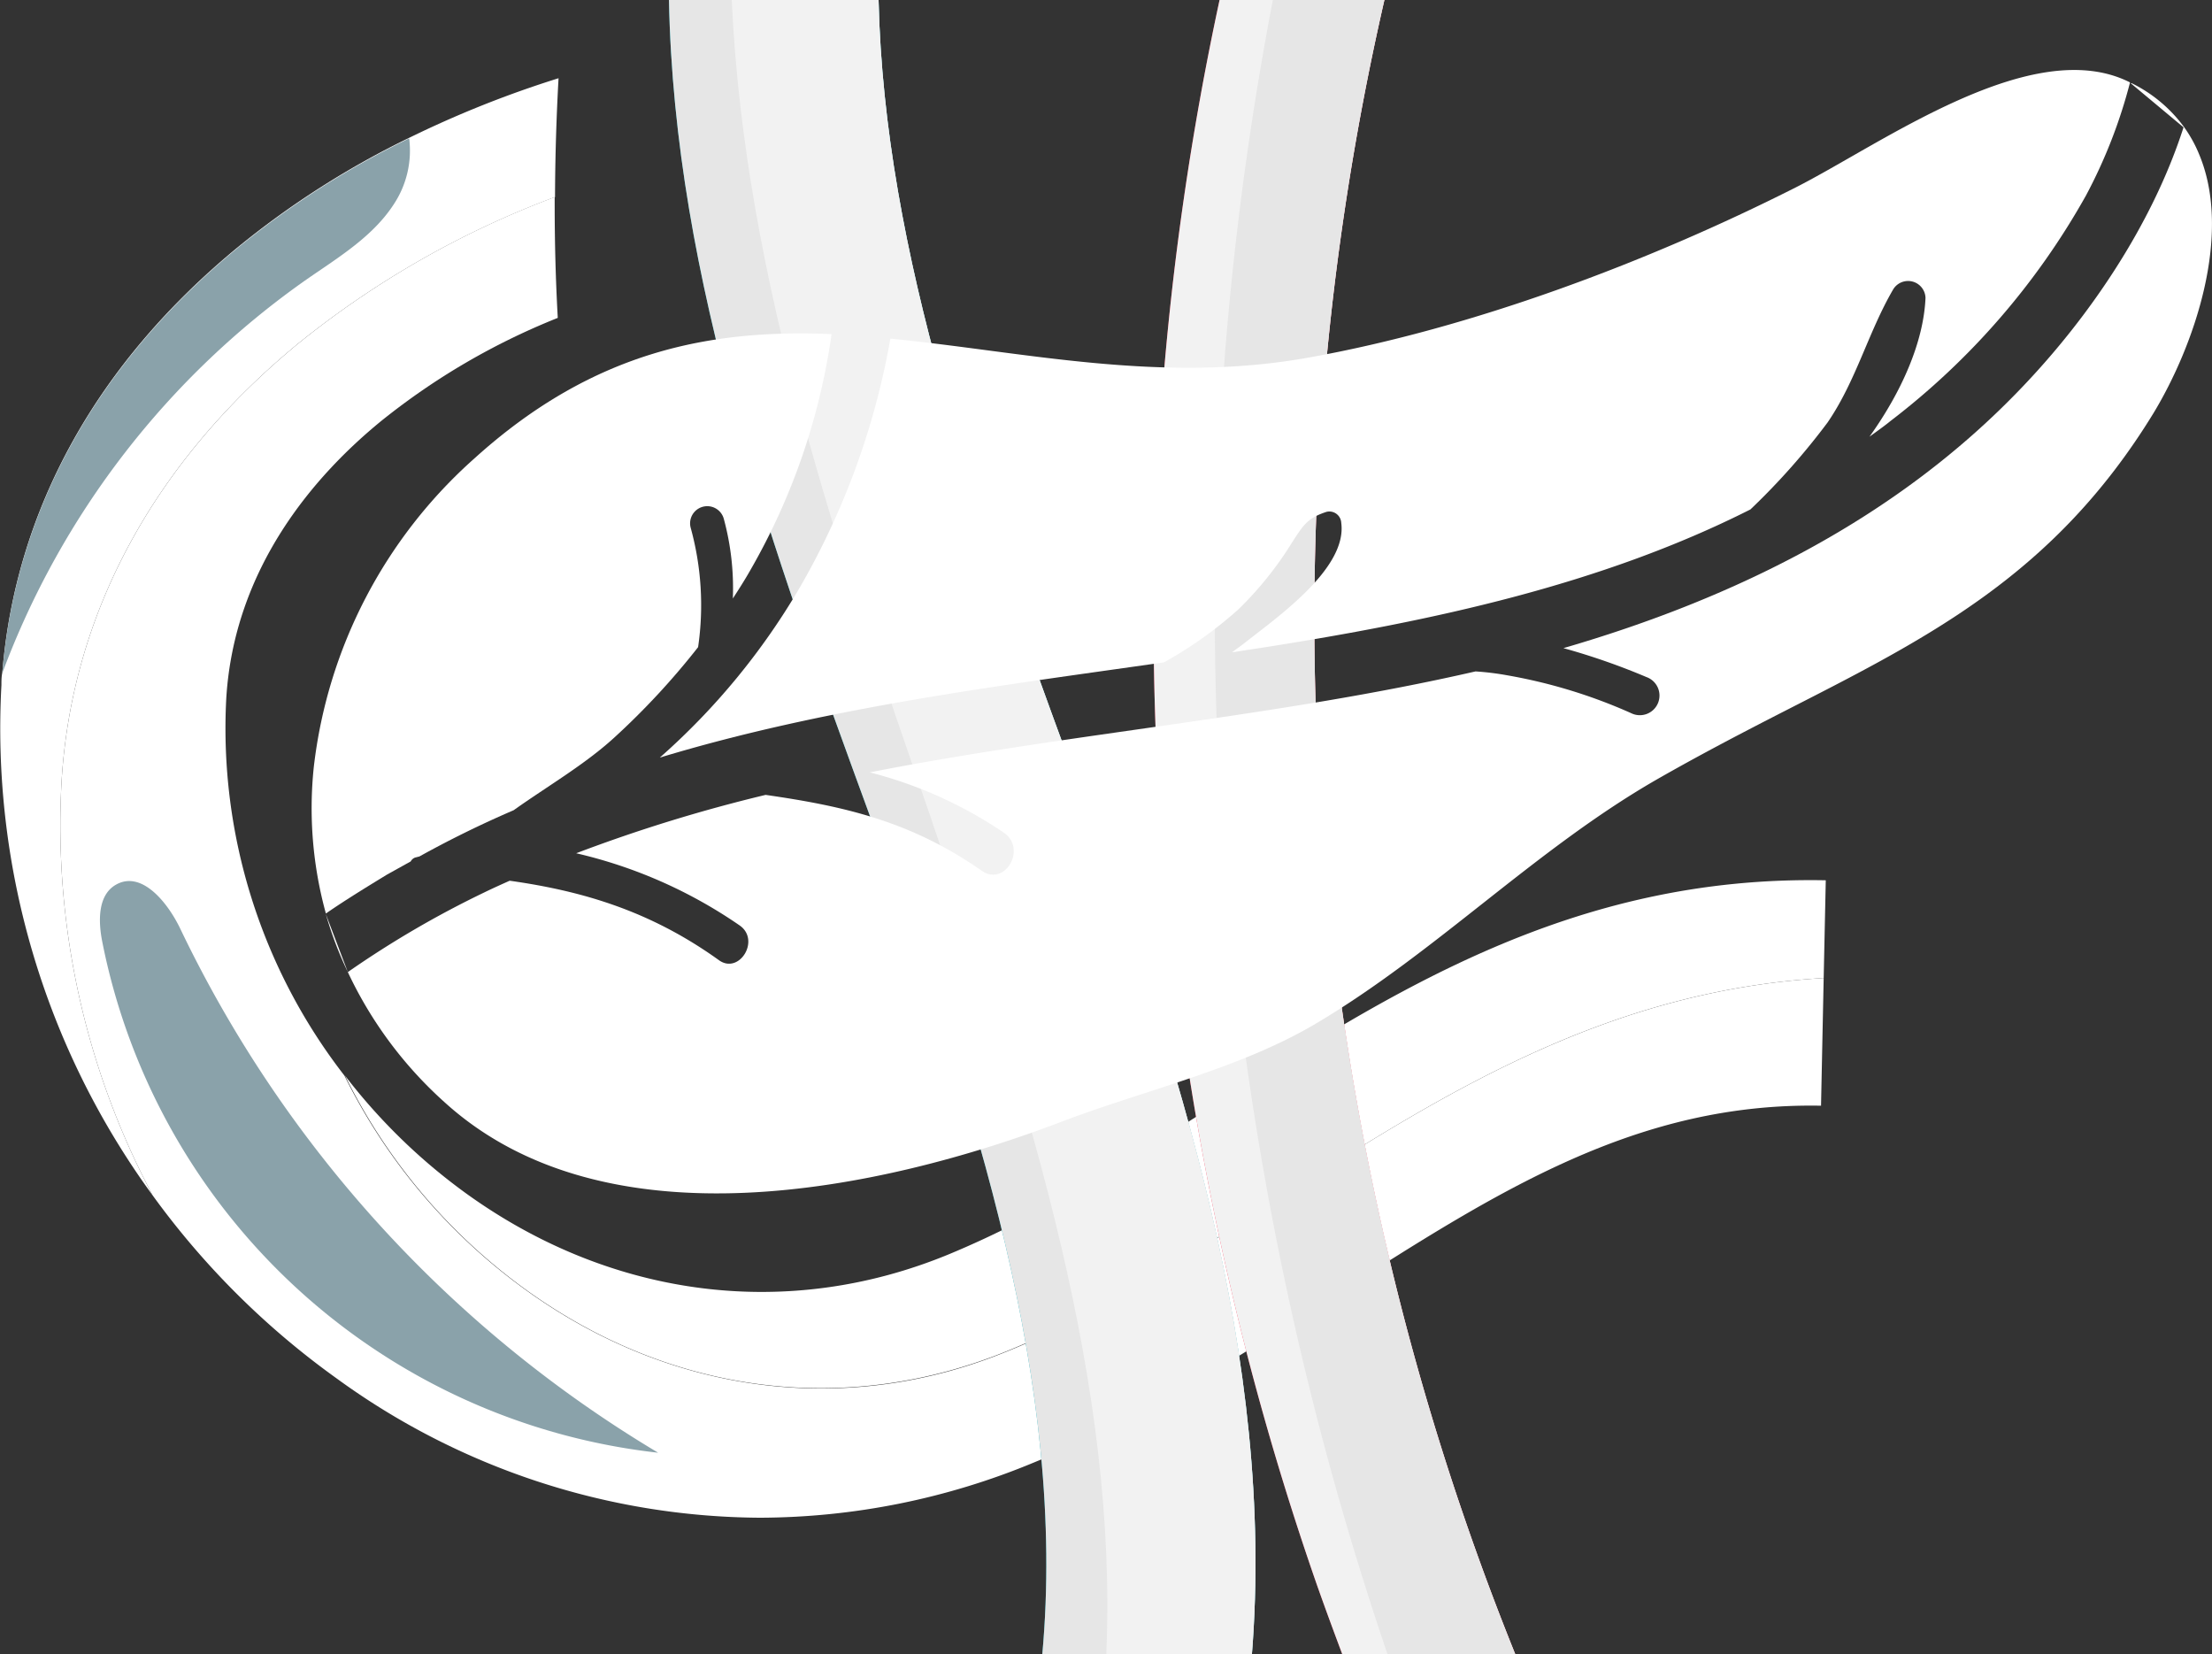
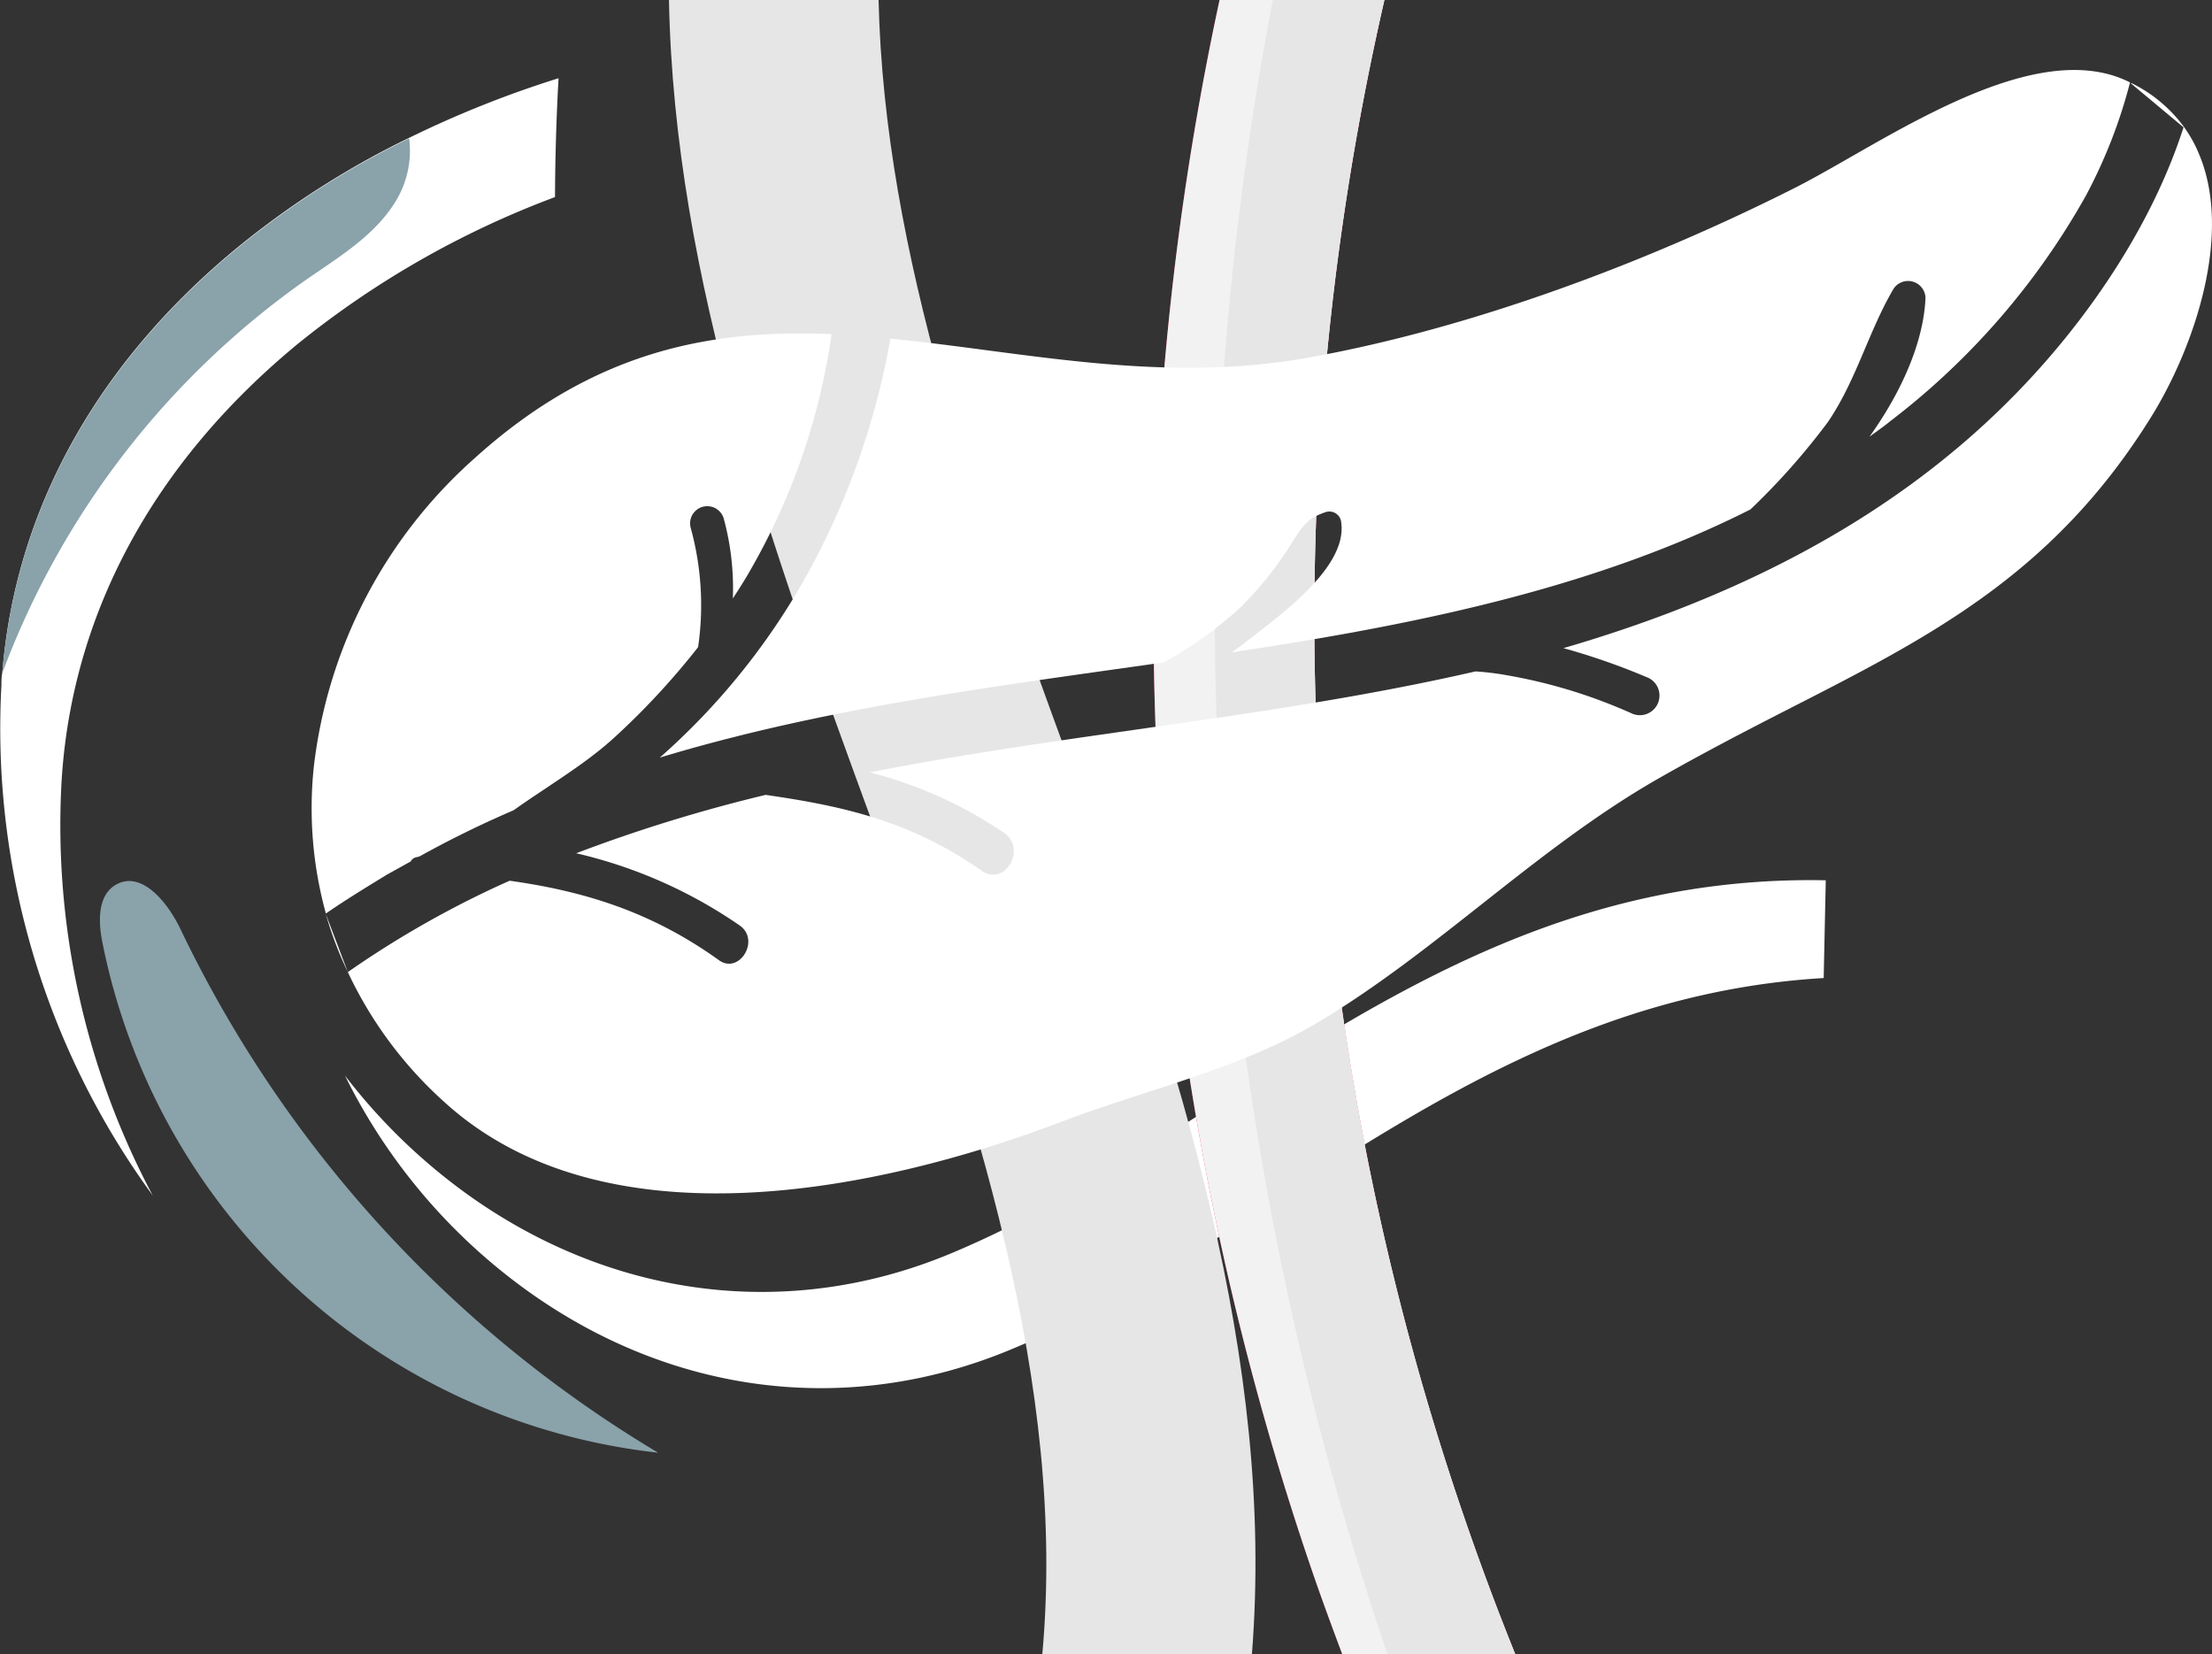
<svg xmlns="http://www.w3.org/2000/svg" viewBox="0 0 200.51 149.94">
  <rect x="0" y="0" width="200.51" height="149.94" fill="#333333" stroke="none" />
  <defs>
    <style>.cls-1{isolation:isolate;}.cls-2,.cls-8,.cls-9{mix-blend-mode:overlay;}.cls-3,.cls-9{fill:#fff;}.cls-4{fill:#14b0bf;}.cls-5{fill:#f42f50;}.cls-6{fill:#e6e6e6;}.cls-7{fill:#f2f2f2;}.cls-8{fill:#8aa2aa;}</style>
  </defs>
  <g class="cls-1">
    <g id="Layer_2" data-name="Layer 2">
      <g id="Layer_1-2" data-name="Layer 1">
        <g class="cls-2">
          <path class="cls-3" d="M50.63,7.09q-.3,5.39-.32,10.77A83.56,83.56,0,0,0,27.06,31.11C13.93,41.9,6.5,55.63,5.58,70.83a71.42,71.42,0,0,0,8.26,37.51A71.76,71.76,0,0,1,.13,62.08c0-.38,0-.76.08-1.13,1.2-14.76,8.58-28.07,21.4-38.59a79.38,79.38,0,0,1,15.48-9.87A95.27,95.27,0,0,1,50.63,7.09Z" />
          <path class="cls-3" d="M110.18,100.09C102.07,105.3,94.4,110.2,86,113.68c-14.54,6-30.43,4-43.58-5.4a52.93,52.93,0,0,1-11.15-10.8A52.75,52.75,0,0,0,47.83,117c13.15,9.42,29,11.39,43.57,5.4,8.45-3.47,16.13-8.37,24.24-13.58,14.62-9.36,29.67-19,49.67-20.18l.19-8.86C142.62,79.33,126.15,89.88,110.18,100.09Z" />
-           <path class="cls-3" d="M91.4,122.43c-14.53,6-30.42,4-43.57-5.4A52.75,52.75,0,0,1,31.22,97.48s0,0,0,0A51.33,51.33,0,0,1,20.51,63.3c.72-11.85,8-20.21,14.05-25.15a62.42,62.42,0,0,1,16-9.34c-.19-3.4-.28-6.83-.28-10.25v-.7A83.56,83.56,0,0,0,27.06,31.11C13.93,41.9,6.5,55.63,5.58,70.83a71.42,71.42,0,0,0,8.26,37.51A73.26,73.26,0,0,0,30.48,124.9a65.77,65.77,0,0,0,38.41,12.65,65.09,65.09,0,0,0,24.82-5c10.16-4.16,19-9.83,27.49-15.28,14.61-9.36,27.23-17.37,43.87-17.06l.24-11.57c-20,1.19-35.05,10.82-49.67,20.18C107.53,114.06,99.85,119,91.4,122.43Z" />
        </g>
-         <path class="cls-4" d="M113.48,149.94h-19c2.22-24.28-6-49.54-15.39-75.37l-.18-.47C70.13,50.1,61.12,25.44,60.64,0h19c.53,23.07,9,46.41,17.32,69.1l.18.48C107,96.63,115.6,123.22,113.48,149.94Z" />
        <path class="cls-5" d="M137.36,149.94H121.68c-.8-2.13-1.59-4.27-2.35-6.43A266.08,266.08,0,0,1,110.55,0h14.94A250.8,250.8,0,0,0,137.36,149.94Z" />
        <path class="cls-6" d="M113.48,149.94h-19c2.22-24.28-6-49.54-15.39-75.37l-.18-.47C70.13,50.1,61.12,25.44,60.64,0h19c.53,23.07,9,46.41,17.32,69.1l.18.48C107,96.63,115.6,123.22,113.48,149.94Z" />
        <path class="cls-7" d="M137.36,149.94H121.68c-.8-2.13-1.59-4.27-2.35-6.43A266.08,266.08,0,0,1,110.55,0h14.94A250.8,250.8,0,0,0,137.36,149.94Z" />
-         <path class="cls-7" d="M97.14,69.58c9.88,27.05,18.46,53.64,16.34,80.36h-13.2c1.06-24.28-6.76-49.44-15.68-75.15l-.16-.5C76.07,50.2,67.5,25.48,66.33,0H79.64c.53,23.07,9,46.41,17.32,69.1Z" />
        <path class="cls-6" d="M137.36,149.94H125.78A293.55,293.55,0,0,1,115.38,0h10.11A250.8,250.8,0,0,0,137.36,149.94Z" />
        <path class="cls-8" d="M35.73,18.46c-1.89,2.95-5,4.83-7.89,6.83A76,76,0,0,0,.21,61c1.2-14.76,8.58-28.07,21.4-38.59a79.38,79.38,0,0,1,15.48-9.87A8.8,8.8,0,0,1,35.73,18.46Z" />
        <path class="cls-8" d="M16.37,84.23a111.22,111.22,0,0,0,43.29,47.43A57.91,57.91,0,0,1,9.28,85.4c-.38-1.88-.44-4.27,1.23-5.22C12.84,78.85,15.22,81.8,16.37,84.23Z" />
        <path class="cls-9" d="M37.23,78.07a.73.73,0,0,1,.4-.35l.39-.1a95,95,0,0,1,8.54-4.19c3.08-2.19,6.44-4.13,9.13-6.59a67.52,67.52,0,0,0,7.59-8.19,26.35,26.35,0,0,0-.67-10.81,1.55,1.55,0,0,1,3-.82,24,24,0,0,1,.82,7.22c.54-.83,1.07-1.66,1.56-2.52a59.66,59.66,0,0,0,7.39-21.44C64.47,29.83,53.83,31.75,43,41.55a44.17,44.17,0,0,0-14.56,28,35.88,35.88,0,0,0,1.1,13.24c1.93-1.33,3.87-2.5,5.53-3.52Z" />
        <path class="cls-9" d="M31.53,88.1l-2-5.27A33.26,33.26,0,0,0,31.53,88.1Z" />
        <path class="cls-9" d="M162.75,17c-13.39,6.76-29.36,12.77-44.15,15.41-13.42,2.41-25.87-.55-37.89-1.72a68.89,68.89,0,0,1-8.14,22.43A62.72,62.72,0,0,1,59.81,68.66c14.91-4.51,30.34-6.44,45.7-8.63a37,37,0,0,0,6.72-4.78,31.48,31.48,0,0,0,4.91-6.12c1-1.54,1.38-2.18,3.1-2.74a1.08,1.08,0,0,1,1.34,1c.56,4.19-6,8.68-8.91,11l-1,.73,3-.46c15-2.36,30.4-5.62,44-12.49a62.81,62.81,0,0,0,7-7.89c2.6-3.8,3.68-8.19,5.95-12.07a1.58,1.58,0,0,1,2.92.79c-.17,4-2.17,8.52-5.08,12.58.64-.47,1.29-.92,1.9-1.42a66.68,66.68,0,0,0,17.72-20.43,46.24,46.24,0,0,0,4-10.26C184.26,3,170.64,13,162.75,17Z" />
-         <path class="cls-9" d="M199.35,14a12,12,0,0,0-1.42-2.55,13,13,0,0,0-4.7-3.91l-.09,0,4.79,4c-2.87,8.93-8.65,17.3-14.64,23.56-11.35,11.9-26,19.11-41.57,23.64a61.11,61.11,0,0,1,7.52,2.62,1.78,1.78,0,1,1-1.39,3.27,47.44,47.44,0,0,0-11.24-3.43,24.81,24.81,0,0,0-2.86-.35C115.66,65,97.05,66.43,78.84,70A38.6,38.6,0,0,1,91,75.47c2.11,1.45.09,4.91-2,3.45-6.42-4.48-12.43-5.85-19.6-6.88a140.73,140.73,0,0,0-17.17,5.29A43.18,43.18,0,0,1,67,83.84c2,1.32,0,4.55-1.86,3.16C59,82.6,52.89,80.76,46.2,79.82c-.76.34-1.54.69-2.28,1.05A89.21,89.21,0,0,0,31.53,88.1a36.79,36.79,0,0,0,8.73,11.76c14.6,13.31,39.5,8.07,56,1.79,7.51-2.86,16.08-4.77,23-8.87,10.86-6.43,19.83-15.74,30.84-22.09,4-2.29,7.79-4.26,11.5-6.16,13.14-6.71,24.6-12.39,33.59-27.06C198.92,31.32,202.38,21.25,199.35,14Z" />
+         <path class="cls-9" d="M199.35,14a12,12,0,0,0-1.42-2.55,13,13,0,0,0-4.7-3.91l-.09,0,4.79,4c-2.87,8.93-8.65,17.3-14.64,23.56-11.35,11.9-26,19.11-41.57,23.64a61.11,61.11,0,0,1,7.52,2.62,1.78,1.78,0,1,1-1.39,3.27,47.44,47.44,0,0,0-11.24-3.43,24.81,24.81,0,0,0-2.86-.35C115.66,65,97.05,66.43,78.84,70A38.6,38.6,0,0,1,91,75.47c2.11,1.45.09,4.91-2,3.45-6.42-4.48-12.43-5.85-19.6-6.88a140.73,140.73,0,0,0-17.17,5.29A43.18,43.18,0,0,1,67,83.84c2,1.32,0,4.55-1.86,3.16C59,82.6,52.89,80.76,46.2,79.82c-.76.34-1.54.69-2.28,1.05A89.21,89.21,0,0,0,31.53,88.1a36.79,36.79,0,0,0,8.73,11.76c14.6,13.31,39.5,8.07,56,1.79,7.51-2.86,16.08-4.77,23-8.87,10.86-6.43,19.83-15.74,30.84-22.09,4-2.29,7.79-4.26,11.5-6.16,13.14-6.71,24.6-12.39,33.59-27.06C198.92,31.32,202.38,21.25,199.35,14" />
      </g>
    </g>
  </g>
</svg>